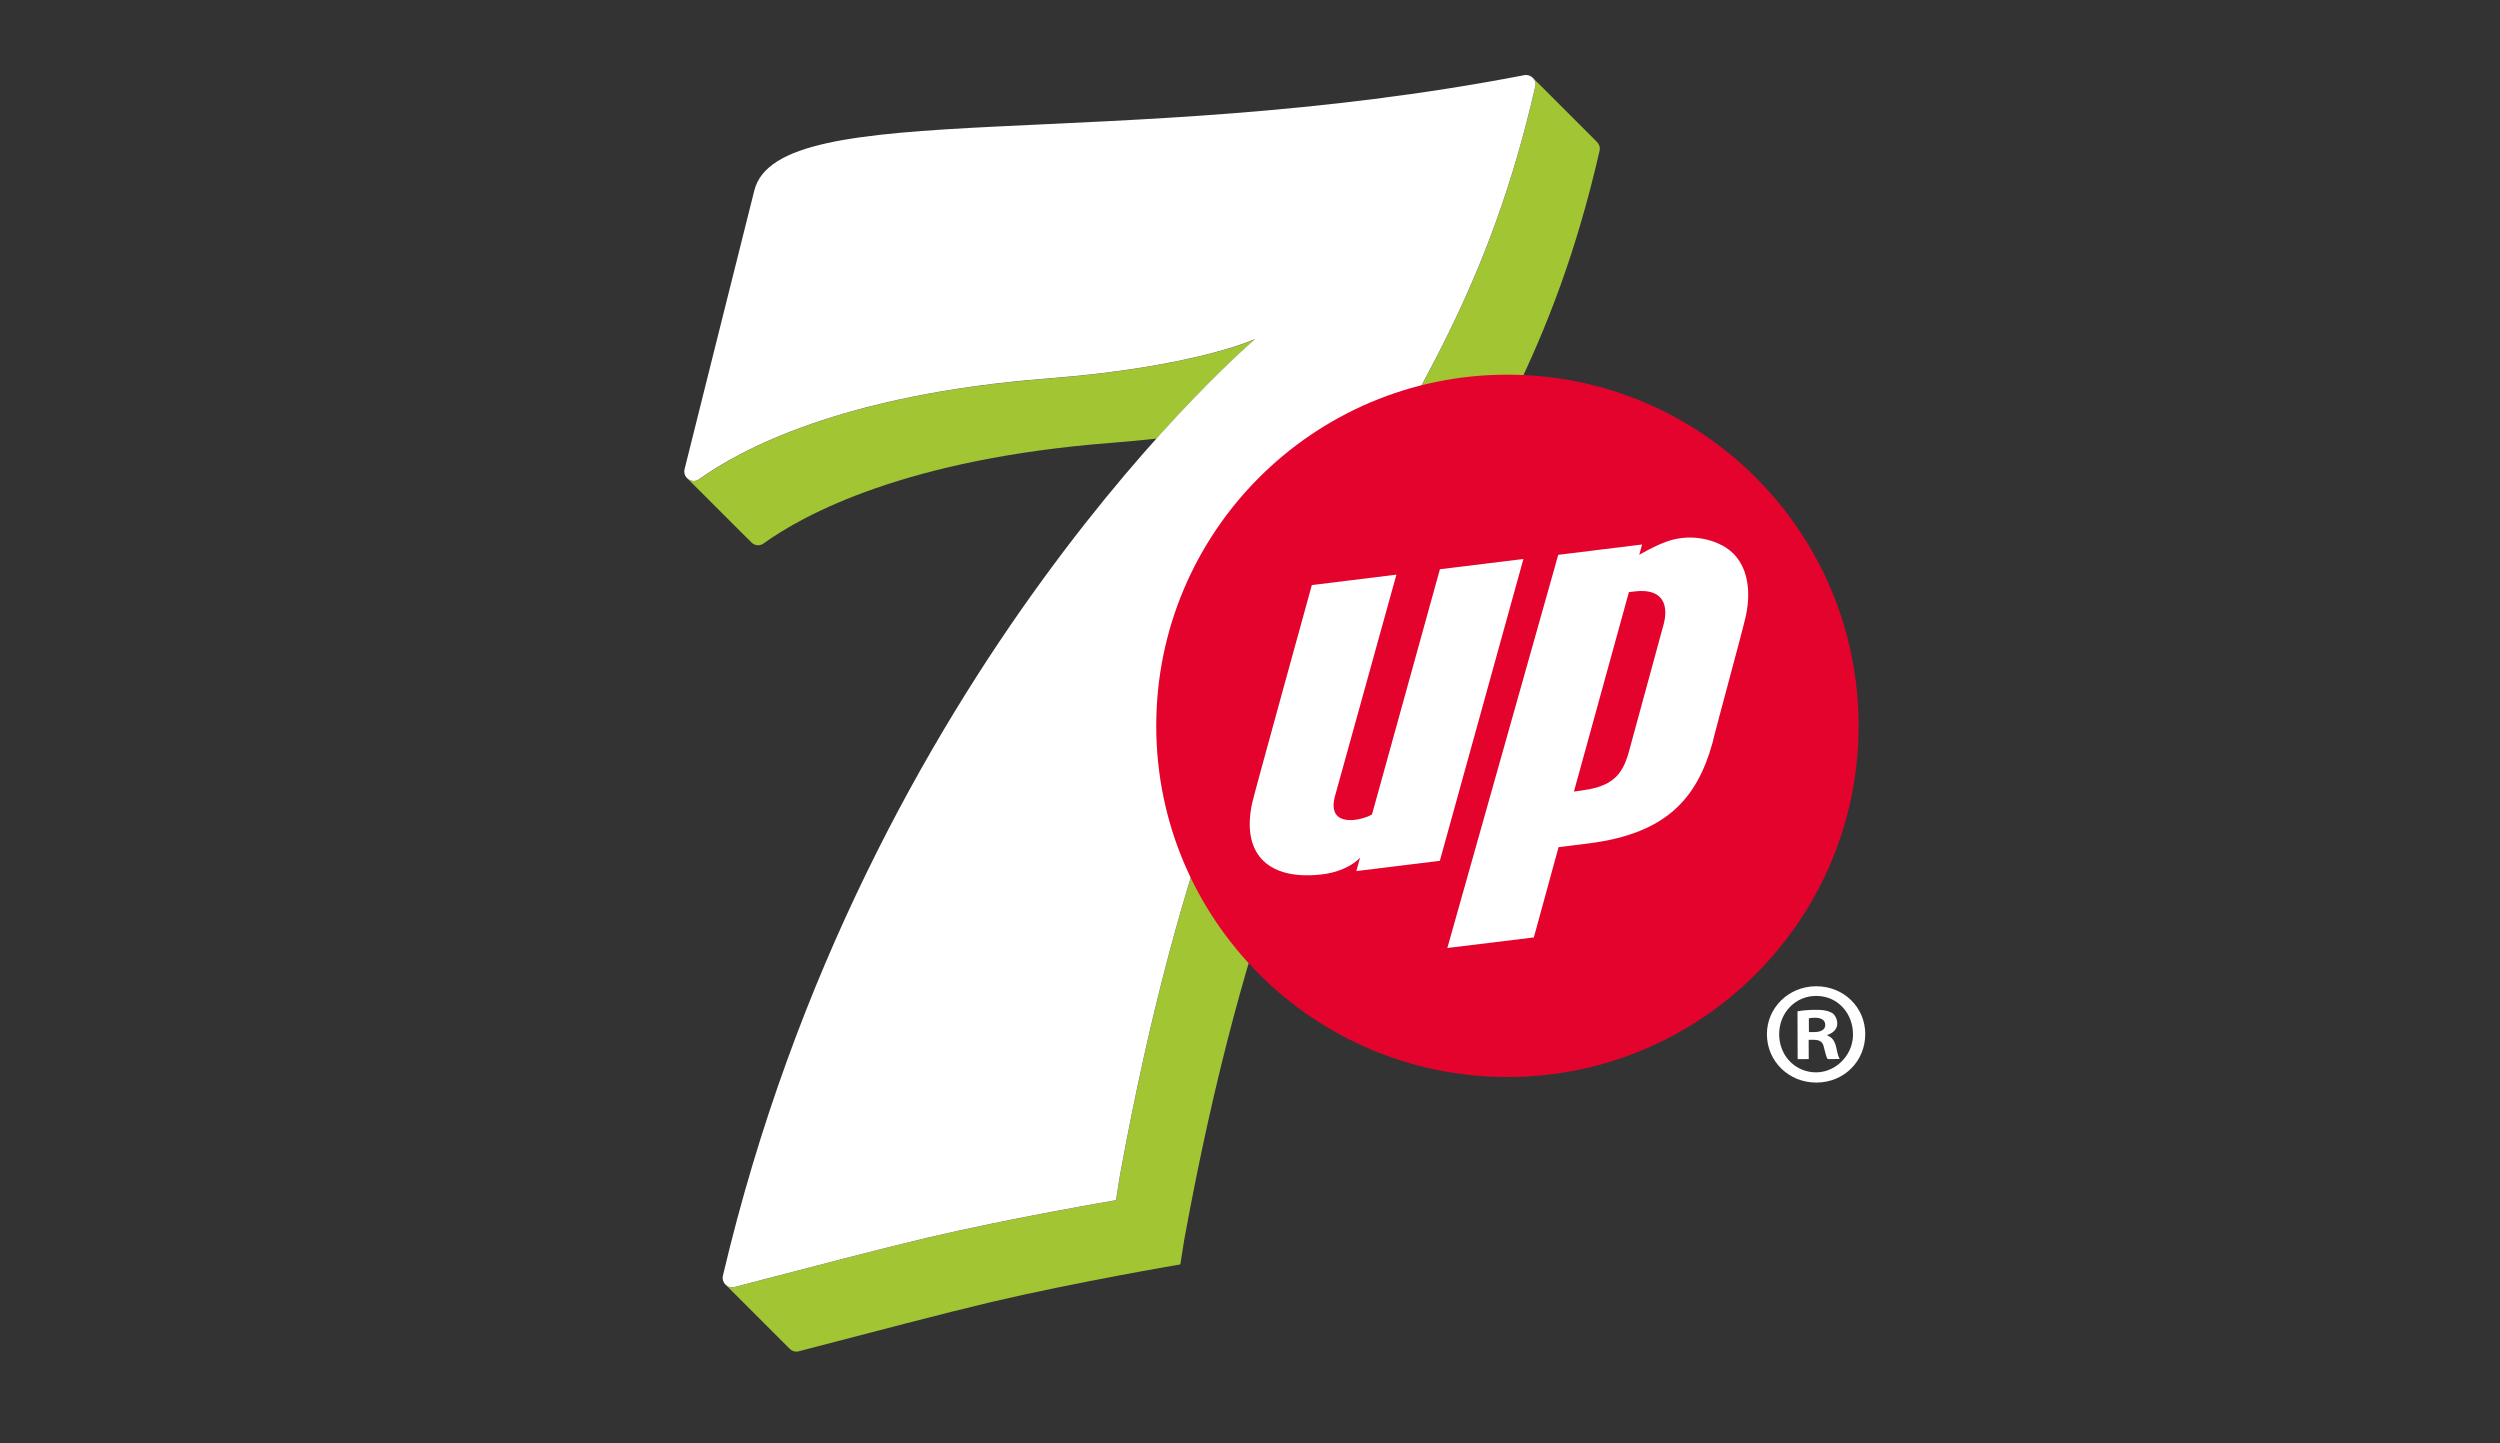
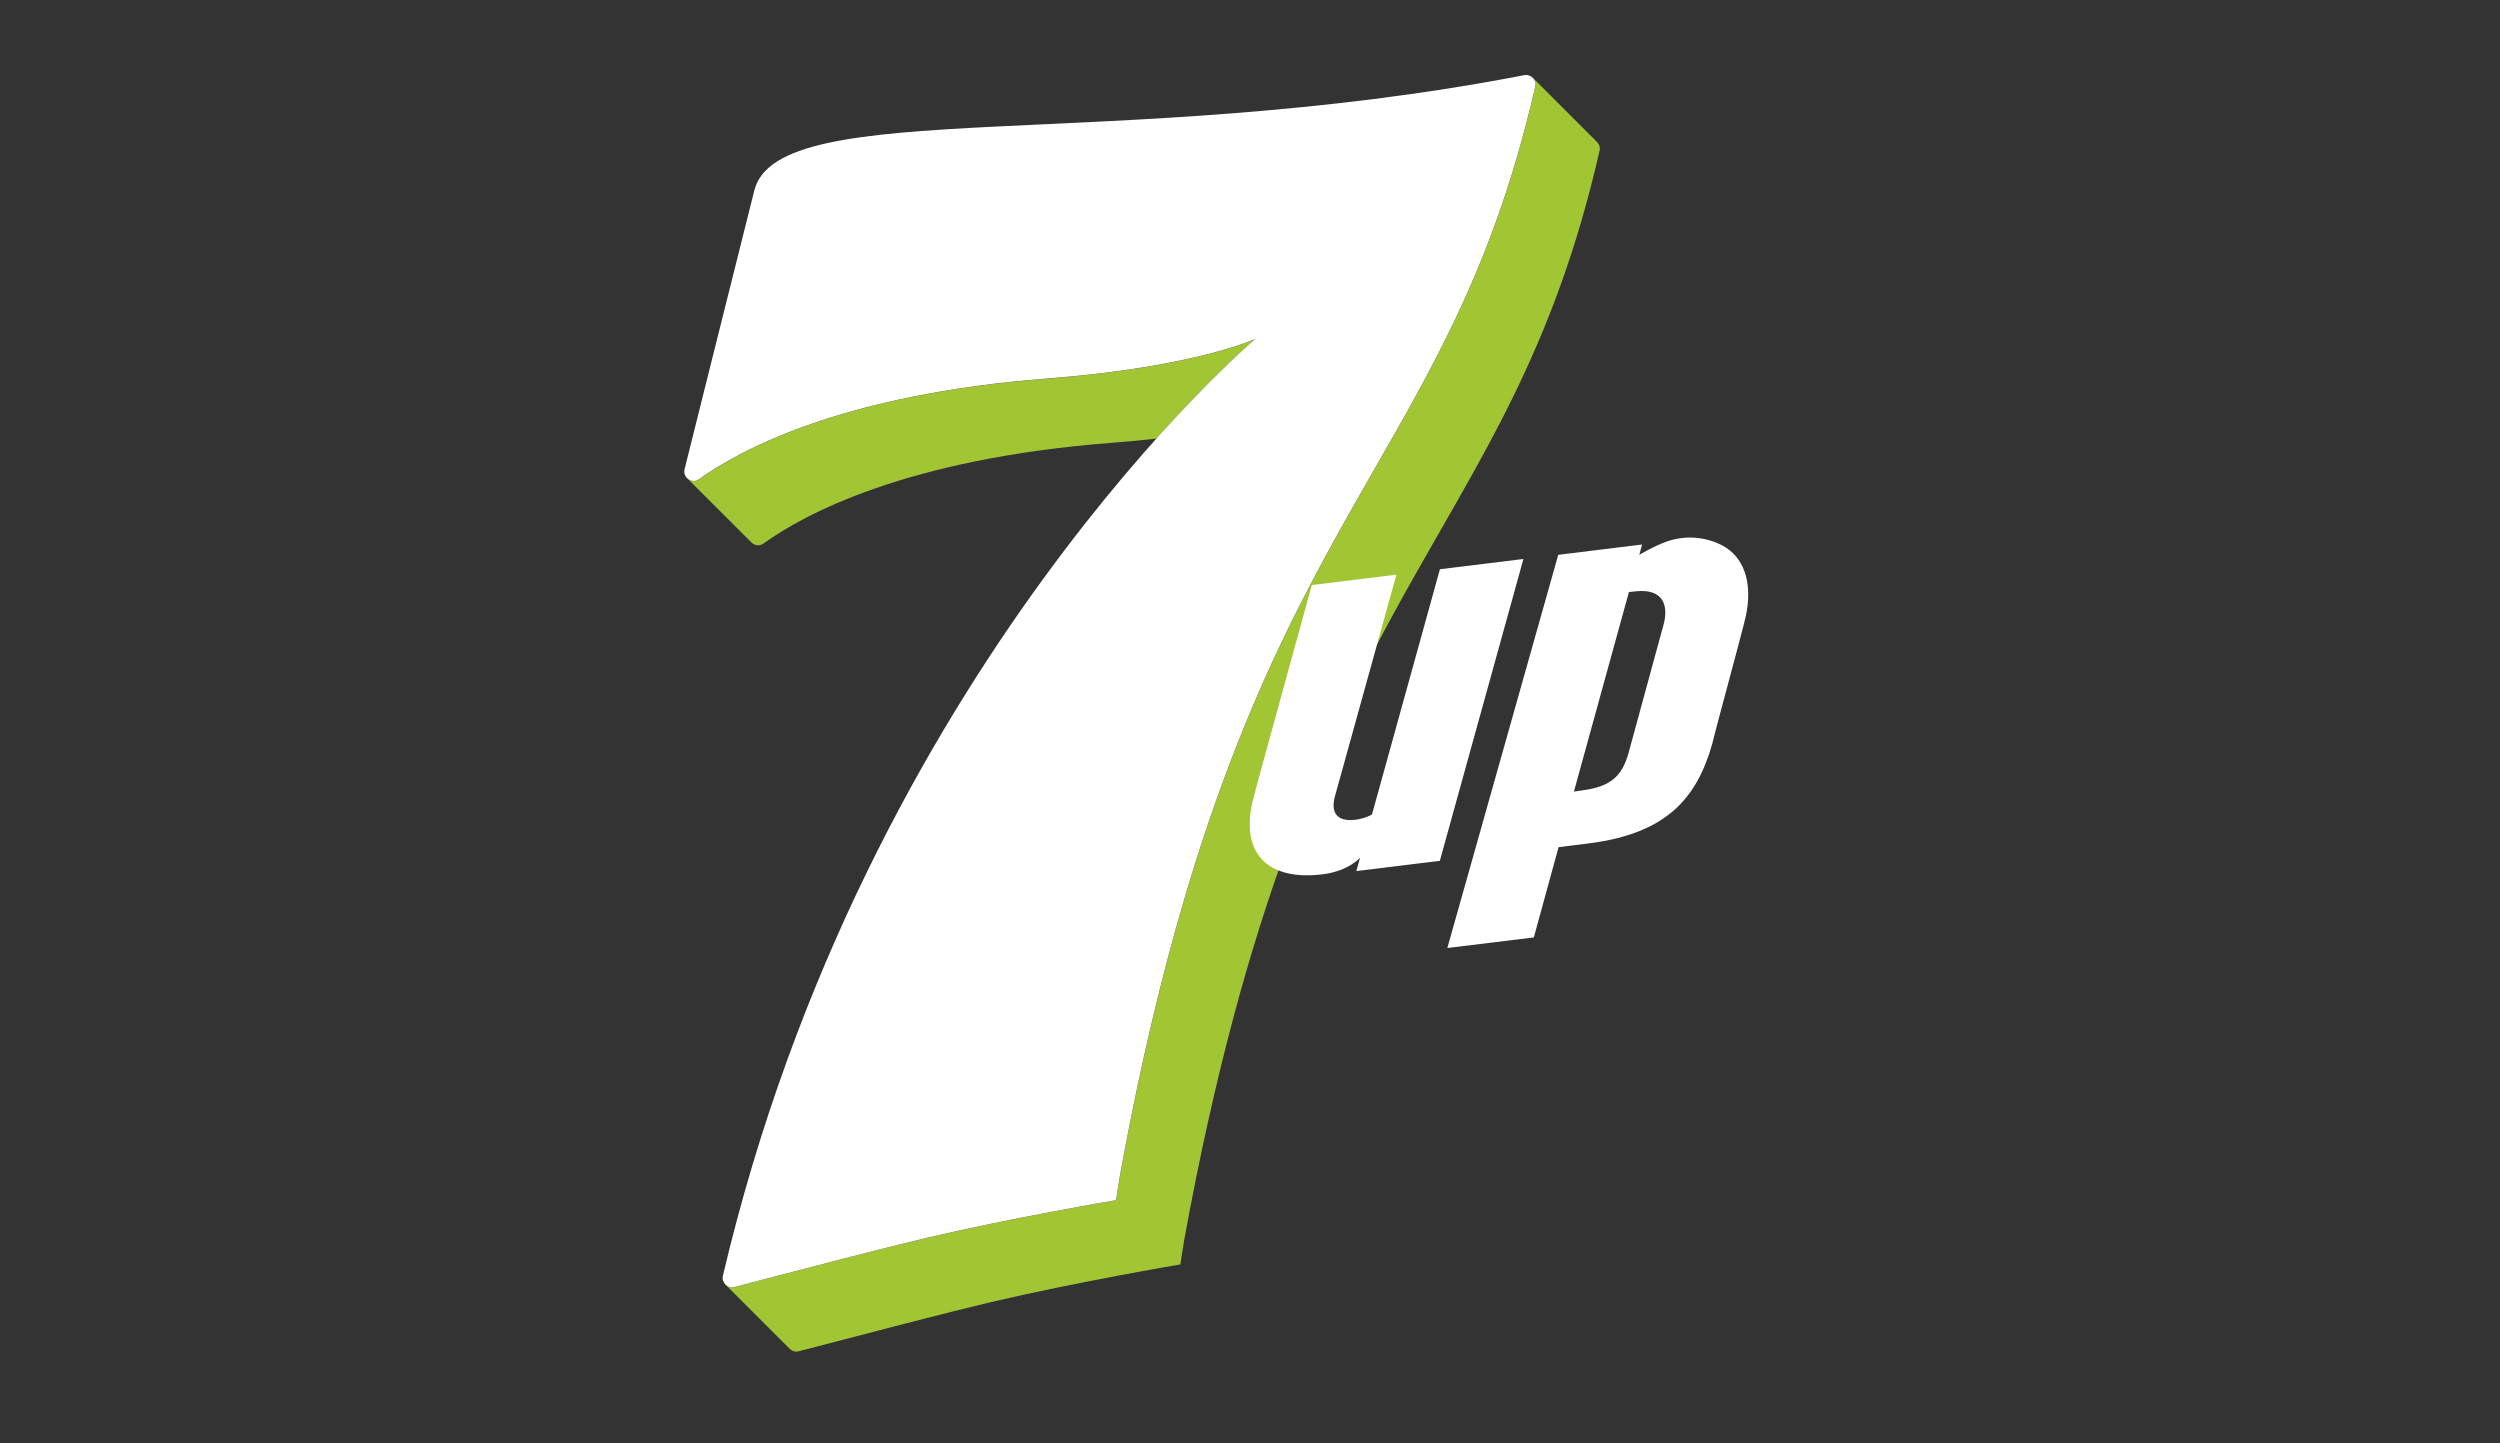
<svg xmlns="http://www.w3.org/2000/svg" xmlns:xlink="http://www.w3.org/1999/xlink" version="1.1" id="Calque_1" x="0px" y="0px" viewBox="0 0 300 173.17" style="enable-background:new 0 0 300 173.17;" xml:space="preserve">
  <rect x="0" y="0" width="300" height="173.17" fill="#333333" stroke="none" />
  <style type="text/css">
	.st0{clip-path:url(#SVGID_00000135651071311953941220000001678212507640794556_);fill:#A2C633;}
	.st1{clip-path:url(#SVGID_00000135651071311953941220000001678212507640794556_);fill:#FFFFFF;}
	.st2{clip-path:url(#SVGID_00000135651071311953941220000001678212507640794556_);fill:#E4032D;}
</style>
  <g>
    <defs>
      <rect id="SVGID_1_" x="68.78" y="3.12" width="165.58" height="175.62" />
    </defs>
    <clipPath id="SVGID_00000125585770534455126760000014741710319008204449_">
      <use xlink:href="#SVGID_1_" style="overflow:visible;" />
    </clipPath>
    <path style="clip-path:url(#SVGID_00000125585770534455126760000014741710319008204449_);fill:#A2C633;" d="M191.65,17.05   L191.65,17.05l-7.7-7.7c0.25,0.26,0.38,0.63,0.29,1.03c-11,48.24-35.25,50.78-49.84,130.68l-0.47,2.97c0,0-12.58,2.13-22.75,4.53   c-5.89,1.39-13.31,3.35-23.07,5.9c-0.4,0.1-0.78-0.03-1.04-0.3l7.7,7.7c0,0,0.01,0.01,0.01,0.01l0,0c0.26,0.26,0.64,0.39,1.04,0.29   c9.76-2.54,17.18-4.5,23.07-5.9c10.17-2.4,22.75-4.53,22.75-4.53l0.47-2.97c14.59-79.9,38.84-82.44,49.84-130.68   C192.04,17.69,191.91,17.31,191.65,17.05" />
    <path style="clip-path:url(#SVGID_00000125585770534455126760000014741710319008204449_);fill:#A2C633;" d="M90.17,65.09   c0.36,0.36,0.96,0.48,1.45,0.13c4.85-3.49,17.11-10.17,41.75-12.08c1.93-0.15,3.73-0.32,5.41-0.51c0,0,0,0,0,0   c5.52-6.17,9.65-9.98,11.19-11.35c0,0,0,0,0,0c0.18-0.16,0.32-0.28,0.43-0.38c0.01-0.01,0.03-0.02,0.04-0.03   c0.04-0.04,0.08-0.07,0.11-0.09c0.02-0.01,0.03-0.03,0.04-0.04c0.02-0.01,0.02-0.02,0.03-0.03c0.01-0.01,0.02-0.01,0.02-0.01   s-7.32,3.37-24.98,4.74c-24.64,1.9-36.9,8.58-41.75,12.08c-0.06,0.04-0.12,0.08-0.18,0.1c-0.02,0.01-0.04,0.02-0.06,0.02   c-0.04,0.02-0.08,0.03-0.13,0.04c-0.02,0.01-0.04,0.01-0.07,0.01c-0.04,0.01-0.08,0.02-0.12,0.02c-0.02,0-0.04,0-0.06,0   c-0.04,0-0.09,0-0.13,0c-0.02,0-0.03,0-0.05,0c-0.05-0.01-0.1-0.02-0.15-0.03c-0.01,0-0.02,0-0.03-0.01   c-0.18-0.05-0.35-0.15-0.48-0.29L90.17,65.09L90.17,65.09z" />
    <path style="clip-path:url(#SVGID_00000125585770534455126760000014741710319008204449_);fill:#FFFFFF;" d="M182.91,9.02   c-49.31,9.53-89.49,2.33-92.39,13.83c-2.67,10.61-8.37,33.45-8.37,33.45c-0.25,1.02,0.9,1.81,1.75,1.2   c4.85-3.49,17.11-10.17,41.75-12.08c17.66-1.36,24.98-4.74,24.98-4.74s-46.71,39.5-63.88,112.4c-0.19,0.81,0.54,1.58,1.35,1.37   c9.76-2.55,17.18-4.5,23.07-5.9c10.17-2.4,22.75-4.53,22.75-4.53l0.47-2.97c14.59-79.9,38.84-82.44,49.84-130.68   C184.42,9.58,183.71,8.87,182.91,9.02" />
-     <path style="clip-path:url(#SVGID_00000125585770534455126760000014741710319008204449_);fill:#FFFFFF;" d="M217.93,118.35   c-3.29,0.01-5.91,2.58-5.9,5.77c0.01,3.26,2.65,5.8,5.94,5.79c3.33-0.01,5.87-2.58,5.86-5.84   C223.82,120.88,221.25,118.34,217.93,118.35 M217.57,128.67c-2.37-0.2-4.06-2.14-4.07-4.55c-0.01-2.52,1.87-4.6,4.43-4.61   c2.6-0.01,4.49,2.12,4.43,4.74C222.31,126.77,220.08,128.88,217.57,128.67 M219.28,124.26v-0.07c0.7-0.22,1.19-0.71,1.19-1.34   c0-0.56-0.25-1.01-0.56-1.26c-0.42-0.24-0.91-0.42-2-0.41c-0.95,0-1.68,0.08-2.21,0.18l0.02,5.74l1.33-0.01l-0.01-2.31l0.63,0   c0.73,0,1.09,0.28,1.2,0.91c0.18,0.67,0.28,1.19,0.46,1.4l1.44-0.01c-0.14-0.21-0.25-0.56-0.43-1.43   C220.16,124.89,219.84,124.47,219.28,124.26 M217.7,123.85l-0.63,0l-0.01-1.65c0.14-0.04,0.38-0.07,0.74-0.07   c0.84,0,1.23,0.34,1.23,0.87C219.03,123.6,218.44,123.85,217.7,123.85" />
-     <path style="clip-path:url(#SVGID_00000125585770534455126760000014741710319008204449_);fill:#E4032D;" d="M223.03,87.1   c0,23.27-18.87,42.14-42.14,42.14c-23.27,0-42.14-18.87-42.14-42.14s18.87-42.14,42.14-42.14   C204.17,44.96,223.03,63.83,223.03,87.1" />
    <path style="clip-path:url(#SVGID_00000125585770534455126760000014741710319008204449_);fill:#FFFFFF;" d="M172.78,103.3   l-10.02,1.23l0.45-1.61c0,0-1.35,1.59-4.44,1.99c-6.09,0.78-9.92-1.98-8.51-8.55c0.24-1.11,7.16-26.15,7.16-26.15l10.15-1.25   l-7.39,26.64c-1,3.9,3.36,2.83,4.46,2.13l8.15-29.42l10.02-1.23L172.78,103.3z M209.51,73.88c-0.4,1.85-3.6,13.46-4.04,15.38   c-1.86,6.52-5.46,10.77-14.84,11.95l-3.6,0.45c0,0-0.02,0.07-0.03,0.1c-0.05,0.16-2.94,10.73-2.94,10.73l-10.38,1.27l13.31-47.18   l10.06-1.24l-0.34,1.24c0,0,1.81-1.08,3.34-1.61c3.25-1.13,6.08,0.07,7.12,0.78C209.54,67.33,210.24,70.39,209.51,73.88    M196.28,70.96l-0.81,0.09l-6.6,23.94l1.25-0.18c3.36-0.49,4.54-1.85,5.28-4.36l4.26-15.62C200.2,72.7,199.64,70.6,196.28,70.96" />
  </g>
</svg>